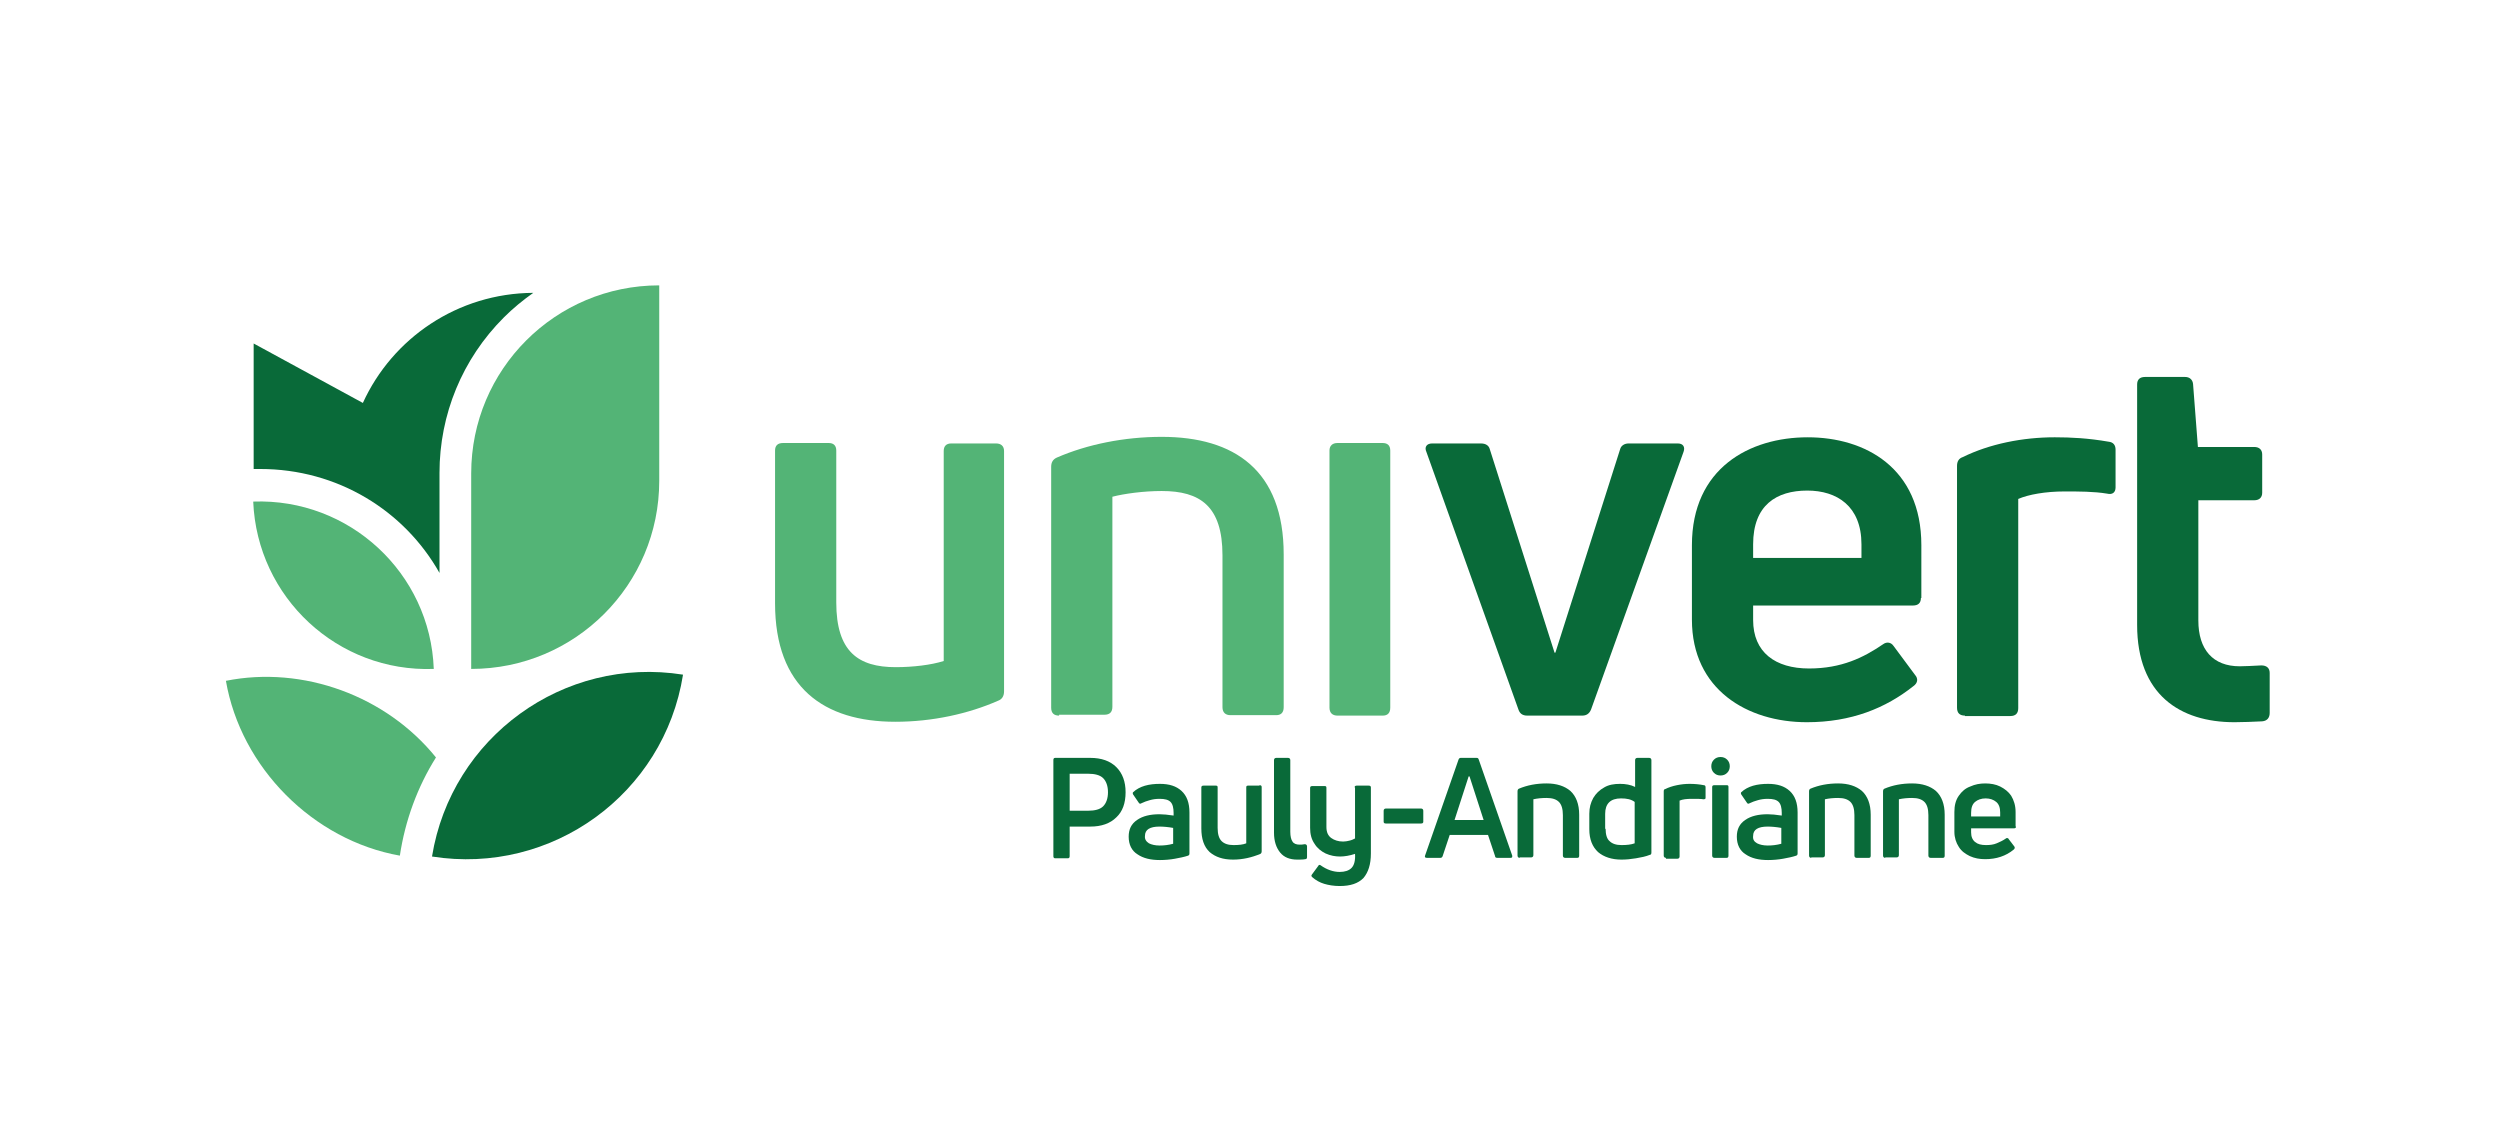
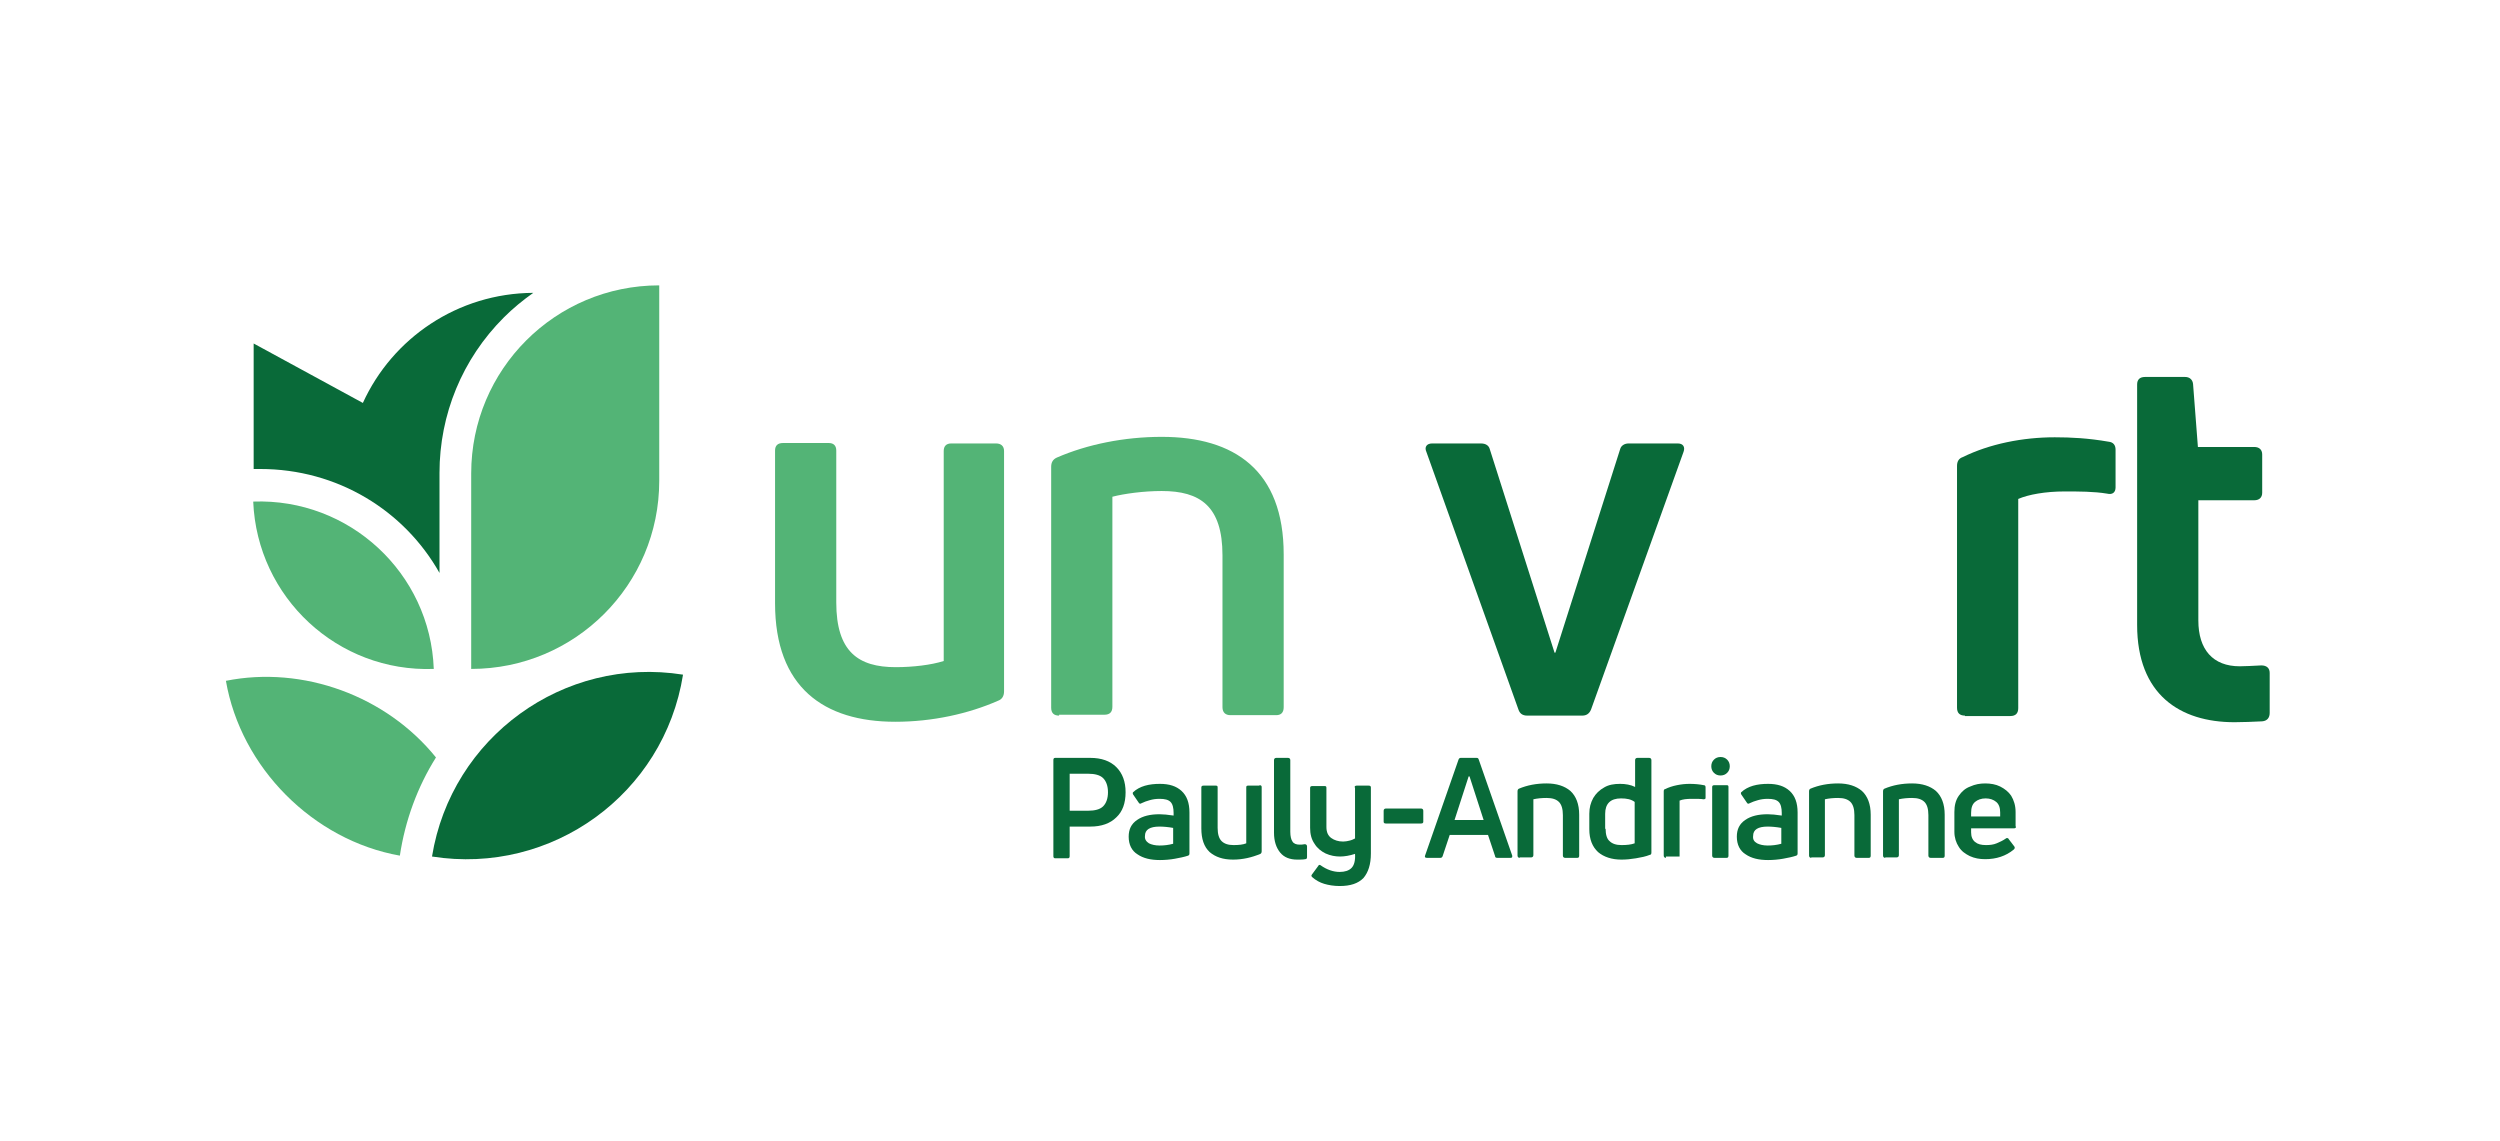
<svg xmlns="http://www.w3.org/2000/svg" version="1.1" id="Calque_1" x="0px" y="0px" viewBox="0 0 567.7 259.1" style="enable-background:new 0 0 567.7 259.1;" xml:space="preserve">
  <style type="text/css">
	.st0{fill:#096A39;}
	.st1{fill:#53B476;}
</style>
  <g>
    <path class="st0" d="M247.6,172.1c2.5,0,4.5,0.7,5.9,2.1c1.4,1.4,2.1,3.3,2.1,5.7c0,2.5-0.7,4.4-2.1,5.7c-1.4,1.4-3.4,2.1-5.9,2.1   h-4.7v6.7c0,0.3-0.1,0.5-0.4,0.5h-2.9c-0.3,0-0.4-0.2-0.4-0.5v-21.8c0-0.3,0.1-0.5,0.4-0.5H247.6z M247.1,184.1   c1.5,0,2.7-0.3,3.4-1c0.7-0.7,1.1-1.8,1.1-3.2c0-1.4-0.4-2.5-1.1-3.2c-0.7-0.7-1.9-1-3.4-1h-4.2v8.4H247.1z" />
    <path class="st0" d="M263.4,178c2.1,0,3.7,0.5,4.9,1.6c1.2,1.1,1.8,2.7,1.8,4.9v9.3c0,0.3-0.1,0.4-0.3,0.5c-0.9,0.3-1.9,0.5-3,0.7   c-1.1,0.2-2.3,0.3-3.4,0.3c-2.1,0-3.8-0.4-5.1-1.3c-1.3-0.8-2-2.2-2-4c0-1.7,0.6-2.9,1.9-3.8c1.3-0.9,3-1.3,5.1-1.3   c0.8,0,1.9,0.1,3.2,0.3v-0.6c0-1.1-0.2-2-0.7-2.5c-0.5-0.5-1.3-0.7-2.5-0.7c-0.8,0-1.5,0.1-2.2,0.3c-0.7,0.2-1.3,0.4-1.9,0.7   c-0.1,0.1-0.2,0.1-0.3,0.1c-0.1,0-0.3-0.1-0.3-0.2l-1.3-1.9c-0.1-0.2-0.1-0.4,0-0.5C258.8,178.5,260.9,178,263.4,178z M260.9,191.5   c0.6,0.3,1.4,0.5,2.4,0.5c1,0,2-0.1,3.1-0.4V188c-1.1-0.2-2.2-0.3-3.1-0.3c-2.2,0-3.3,0.7-3.3,2.1   C259.9,190.6,260.3,191.1,260.9,191.5z" />
    <path class="st0" d="M286,178.3c0.3,0,0.5,0.1,0.5,0.4v14.6c0,0.3-0.1,0.5-0.3,0.6c-1.9,0.8-4,1.3-6.2,1.3c-2.3,0-4-0.6-5.3-1.7   c-1.3-1.2-1.9-3-1.9-5.4v-9.3c0-0.3,0.2-0.4,0.5-0.4h2.8c0.3,0,0.4,0.1,0.4,0.4v9.2c0,1.4,0.3,2.4,0.9,3c0.6,0.6,1.5,0.9,2.7,0.9   c1.2,0,2.2-0.1,2.9-0.4v-12.7c0-0.3,0.1-0.4,0.4-0.4H286z" />
    <path class="st0" d="M294.6,195.2c-1.7,0-3-0.5-3.9-1.6c-0.9-1.1-1.4-2.6-1.4-4.5v-16.5c0-0.3,0.2-0.5,0.5-0.5h2.7   c0.3,0,0.5,0.2,0.5,0.5v16.3c0,1,0.2,1.8,0.5,2.2c0.3,0.5,0.9,0.7,1.6,0.7c0.3,0,0.7,0,1.2-0.1c0.3,0,0.5,0.2,0.5,0.5v2.4   c0,0.3-0.1,0.5-0.4,0.5C295.9,195.2,295.3,195.2,294.6,195.2z" />
    <path class="st0" d="M307.6,178.8c0-0.3,0.2-0.4,0.5-0.4h2.7c0.3,0,0.5,0.1,0.5,0.4v15c0,2.5-0.6,4.3-1.7,5.6   c-1.2,1.2-2.9,1.8-5.4,1.8c-1.3,0-2.5-0.2-3.5-0.5c-1-0.3-1.9-0.8-2.7-1.5c-0.1-0.1-0.2-0.2-0.2-0.3c0-0.1,0-0.2,0.1-0.3l1.4-1.9   c0.1-0.2,0.2-0.3,0.3-0.3c0.1,0,0.2,0,0.3,0.1c1.4,1,2.9,1.5,4.3,1.5c1.2,0,2.1-0.3,2.7-0.9c0.6-0.6,0.9-1.7,0.8-3.2   c-1.2,0.4-2.4,0.6-3.4,0.6c-1.1,0-2.2-0.2-3.3-0.7c-1-0.5-1.9-1.2-2.5-2.2c-0.7-1-1-2.2-1-3.6v-9.1c0-0.3,0.2-0.4,0.5-0.4h2.8   c0.3,0,0.4,0.1,0.4,0.4v8.9c0,1.2,0.4,2,1.1,2.5c0.7,0.5,1.6,0.8,2.7,0.8c0.5,0,1-0.1,1.4-0.2c0.5-0.1,0.9-0.3,1.3-0.5V178.8z" />
    <path class="st0" d="M314.7,187c-0.3,0-0.5-0.1-0.5-0.4v-2.5c0-0.3,0.2-0.5,0.5-0.5h8c0.3,0,0.5,0.2,0.5,0.5v2.5   c0,0.3-0.2,0.4-0.5,0.4H314.7z" />
    <path class="st0" d="M324,194.8c-0.4,0-0.5-0.2-0.4-0.5l7.6-21.8c0.1-0.3,0.3-0.4,0.5-0.4h3.6c0.3,0,0.4,0.1,0.5,0.4l7.6,21.8   c0,0,0,0.1,0,0.2c0,0.2-0.1,0.3-0.4,0.3H340c-0.3,0-0.5-0.1-0.5-0.4l-1.6-4.8h-8.7l-1.6,4.8c-0.1,0.3-0.3,0.4-0.5,0.4H324z    M333.5,176.3l-3.2,9.9h6.6l-3.2-9.9H333.5z" />
    <path class="st0" d="M345.1,194.8c-0.3,0-0.5-0.2-0.5-0.5v-14.6c0-0.3,0.1-0.5,0.3-0.6c1.9-0.8,4-1.2,6.3-1.2   c2.3,0,4.1,0.6,5.4,1.7c1.3,1.2,2,3,2,5.4v9.3c0,0.3-0.1,0.5-0.4,0.5h-2.8c-0.3,0-0.5-0.2-0.5-0.5v-9.2c0-1.4-0.3-2.4-0.9-3   c-0.6-0.6-1.5-0.9-2.8-0.9c-1.1,0-2.1,0.1-3,0.3v12.7c0,0.3-0.2,0.5-0.5,0.5H345.1z" />
    <path class="st0" d="M371.3,172.6c0-0.3,0.2-0.5,0.5-0.5h2.7c0.3,0,0.5,0.2,0.5,0.5v21c0,0.3-0.1,0.5-0.3,0.5c-1,0.4-2,0.6-3.2,0.8   c-1.2,0.2-2.2,0.3-3.3,0.3c-2.2,0-4-0.6-5.3-1.7c-1.3-1.2-2-2.9-2-5.2v-3.5c0-1.4,0.3-2.5,0.9-3.6c0.6-1,1.4-1.8,2.5-2.4   c1-0.6,2.2-0.8,3.6-0.8c1.2,0,2.4,0.2,3.4,0.7V172.6z M364.6,188.2c0,1.3,0.3,2.3,0.9,2.8c0.6,0.6,1.5,0.9,2.7,0.9   c1.2,0,2.2-0.1,3-0.4v-9.4c-0.8-0.6-1.8-0.8-3.1-0.8c-2.4,0-3.6,1.2-3.6,3.5V188.2z" />
-     <path class="st0" d="M378.3,194.8c-0.3,0-0.5-0.2-0.5-0.5v-14.6c0-0.3,0.1-0.5,0.3-0.5c0.8-0.4,1.7-0.7,2.7-0.9   c1-0.2,1.9-0.3,2.9-0.3c1.1,0,2.2,0.1,3.2,0.3c0.3,0,0.4,0.2,0.4,0.5v2.3c0,0.1,0,0.3-0.1,0.3c-0.1,0.1-0.2,0.1-0.4,0.1   c-0.5-0.1-1.4-0.1-2.6-0.1c-1.2,0-2.1,0.1-2.8,0.4v12.7c0,0.3-0.2,0.5-0.5,0.5H378.3z" />
+     <path class="st0" d="M378.3,194.8c-0.3,0-0.5-0.2-0.5-0.5v-14.6c0-0.3,0.1-0.5,0.3-0.5c0.8-0.4,1.7-0.7,2.7-0.9   c1-0.2,1.9-0.3,2.9-0.3c1.1,0,2.2,0.1,3.2,0.3c0.3,0,0.4,0.2,0.4,0.5v2.3c0,0.1,0,0.3-0.1,0.3c-0.1,0.1-0.2,0.1-0.4,0.1   c-0.5-0.1-1.4-0.1-2.6-0.1c-1.2,0-2.1,0.1-2.8,0.4v12.7H378.3z" />
    <path class="st0" d="M392.2,175.5c-0.4,0.4-0.9,0.6-1.5,0.6c-0.6,0-1.1-0.2-1.5-0.6c-0.4-0.4-0.6-0.9-0.6-1.5   c0-0.6,0.2-1.1,0.6-1.5c0.4-0.4,0.9-0.6,1.5-0.6c0.6,0,1.1,0.2,1.5,0.6c0.4,0.4,0.6,0.9,0.6,1.5   C392.8,174.6,392.6,175.1,392.2,175.5z M389.3,194.8c-0.3,0-0.5-0.2-0.5-0.5v-15.6c0-0.3,0.2-0.4,0.5-0.4h2.8   c0.3,0,0.4,0.1,0.4,0.4v15.6c0,0.3-0.1,0.5-0.4,0.5H389.3z" />
    <path class="st0" d="M401.5,178c2.1,0,3.7,0.5,4.9,1.6c1.2,1.1,1.8,2.7,1.8,4.9v9.3c0,0.3-0.1,0.4-0.3,0.5c-0.9,0.3-1.9,0.5-3,0.7   c-1.1,0.2-2.3,0.3-3.4,0.3c-2.1,0-3.8-0.4-5.1-1.3c-1.3-0.8-2-2.2-2-4c0-1.7,0.6-2.9,1.9-3.8c1.3-0.9,3-1.3,5.1-1.3   c0.8,0,1.9,0.1,3.2,0.3v-0.6c0-1.1-0.2-2-0.7-2.5c-0.5-0.5-1.3-0.7-2.5-0.7c-0.8,0-1.5,0.1-2.2,0.3c-0.7,0.2-1.3,0.4-1.9,0.7   c-0.1,0.1-0.2,0.1-0.3,0.1c-0.1,0-0.3-0.1-0.3-0.2l-1.3-1.9c-0.1-0.2-0.1-0.4,0-0.5C396.9,178.5,399,178,401.5,178z M399,191.5   c0.6,0.3,1.4,0.5,2.4,0.5c1,0,2-0.1,3.1-0.4V188c-1.1-0.2-2.2-0.3-3.1-0.3c-2.2,0-3.3,0.7-3.3,2.1C398,190.6,398.3,191.1,399,191.5   z" />
    <path class="st0" d="M411.3,194.8c-0.3,0-0.5-0.2-0.5-0.5v-14.6c0-0.3,0.1-0.5,0.3-0.6c1.9-0.8,4-1.2,6.3-1.2   c2.3,0,4.1,0.6,5.4,1.7c1.3,1.2,2,3,2,5.4v9.3c0,0.3-0.1,0.5-0.4,0.5h-2.8c-0.3,0-0.5-0.2-0.5-0.5v-9.2c0-1.4-0.3-2.4-0.9-3   c-0.6-0.6-1.5-0.9-2.8-0.9c-1.1,0-2.1,0.1-3,0.3v12.7c0,0.3-0.2,0.5-0.5,0.5H411.3z" />
    <path class="st0" d="M428.1,194.8c-0.3,0-0.5-0.2-0.5-0.5v-14.6c0-0.3,0.1-0.5,0.3-0.6c1.9-0.8,4-1.2,6.3-1.2   c2.3,0,4.1,0.6,5.4,1.7c1.3,1.2,2,3,2,5.4v9.3c0,0.3-0.1,0.5-0.4,0.5h-2.8c-0.3,0-0.5-0.2-0.5-0.5v-9.2c0-1.4-0.3-2.4-0.9-3   c-0.6-0.6-1.5-0.9-2.8-0.9c-1.1,0-2.1,0.1-3,0.3v12.7c0,0.3-0.2,0.5-0.5,0.5H428.1z" />
    <path class="st0" d="M457.8,187.7c0,0.3-0.2,0.4-0.5,0.4h-9.7v0.9c0,1,0.3,1.7,0.9,2.2c0.6,0.5,1.4,0.7,2.5,0.7   c0.9,0,1.7-0.1,2.4-0.4c0.7-0.3,1.4-0.6,2.1-1.1c0.1-0.1,0.2-0.1,0.3-0.1c0.1,0,0.3,0.1,0.3,0.2l1.3,1.7c0.1,0.1,0.1,0.2,0.1,0.3   c0,0.2-0.1,0.3-0.2,0.4c-1.8,1.5-4,2.2-6.5,2.2c-1.3,0-2.4-0.2-3.5-0.7c-1-0.5-1.9-1.1-2.5-2.1c-0.6-0.9-1-2.1-1-3.4v-4.5   c0-1.5,0.3-2.7,1-3.7c0.7-1,1.5-1.7,2.6-2.1c1.1-0.5,2.2-0.7,3.4-0.7c1.2,0,2.4,0.2,3.4,0.7c1,0.5,1.9,1.2,2.5,2.1   c0.6,1,1,2.2,1,3.7V187.7z M454.2,184.5c0-1.1-0.3-1.9-0.9-2.4c-0.6-0.5-1.4-0.8-2.4-0.8c-1,0-1.8,0.3-2.4,0.8   c-0.6,0.5-0.9,1.3-0.9,2.5v0.8h6.6V184.5z" />
  </g>
  <path class="st1" d="M226.2,100.7c1.1,0,1.8,0.6,1.8,1.7V157c0,1.1-0.5,1.8-1.3,2.1c-6.8,3-15,4.8-23.4,4.8  c-16.2,0-27.3-7.8-27.3-26.9v-34.7c0-1.1,0.6-1.7,1.8-1.7h10.4c1.1,0,1.7,0.6,1.7,1.7v34.5c0,11.2,5,14.7,13.5,14.7  c3.9,0,8.1-0.5,10.9-1.4v-47.7c0-1.1,0.6-1.7,1.7-1.7H226.2z" />
  <path class="st1" d="M240.5,162.5c-1.2,0-1.8-0.6-1.8-1.8v-54.7c0-1,0.4-1.7,1.3-2.1c6.9-3,15.3-4.7,23.8-4.7  c16.5,0,27.7,7.6,27.7,26.7v34.7c0,1.2-0.6,1.8-1.7,1.8h-10.4c-1.1,0-1.8-0.6-1.8-1.8v-34.5c0-11.2-5.1-14.6-13.8-14.6  c-4.1,0-8.5,0.6-11.2,1.3v47.7c0,1.2-0.6,1.8-1.8,1.8H240.5z" />
-   <path class="st1" d="M303.7,162.5c-1.1,0-1.8-0.6-1.8-1.8v-58.4c0-1.1,0.7-1.7,1.8-1.7H314c1.1,0,1.7,0.6,1.7,1.7v58.4  c0,1.2-0.6,1.8-1.7,1.8H303.7z" />
  <path class="st0" d="M346.8,162.5c-1.1,0-1.7-0.5-2-1.4l-20.9-58.5c-0.5-1.1,0.1-1.9,1.3-1.9h11.1c1.1,0,1.8,0.5,2,1.3l14.7,46.2  h0.2l14.7-46.2c0.2-0.8,1-1.3,1.9-1.3H381c1.2,0,1.7,0.8,1.3,1.9l-21,58.5c-0.4,1-1.1,1.4-2,1.4H346.8z" />
-   <path class="st0" d="M436.2,135.8c0,1.1-0.6,1.7-1.8,1.7h-36.3v3.3c0,7.3,5,11,12.7,11c7.4,0,12.4-2.5,16.8-5.5  c0.8-0.6,1.8-0.5,2.4,0.4l4.9,6.6c0.7,0.8,0.6,1.8-0.4,2.5c-6.3,5-14.1,8.2-24.2,8.2c-13.5,0-26.1-7.4-26.1-23.3v-16.9  c0-17.5,13.1-24.5,26.3-24.5c13,0,25.8,6.9,25.8,24.5V135.8z M410.4,111.4c-7,0-12.3,3.3-12.3,12.2v3.1h24.6v-3.1  C422.7,114.9,417.1,111.4,410.4,111.4z" />
  <path class="st0" d="M446.2,162.5c-1.2,0-1.8-0.6-1.8-1.8v-54.9c0-1,0.4-1.7,1.3-2c6.1-3,13.6-4.5,20.9-4.5c3.7,0,7.6,0.2,12.2,1  c1.1,0.1,1.6,0.8,1.6,1.8v8.6c0,1.1-0.7,1.7-1.9,1.4c-3-0.5-6.4-0.5-9.7-0.5c-4.3,0-8.2,0.7-10.5,1.7v47.5c0,1.2-0.6,1.8-1.8,1.8  H446.2z" />
  <path class="st0" d="M508.6,151.3c1.1,0,3-0.1,4.9-0.2c1.2,0,1.9,0.6,1.9,1.7v9.1c0,1-0.5,1.8-1.7,1.9c-2,0.1-4.5,0.2-6.3,0.2  c-12.4,0-22.1-6.3-22.1-22.1V87.3c0-1.1,0.6-1.7,1.8-1.7h9.1c1,0,1.7,0.6,1.8,1.6l1.1,14.3h12.8c1.1,0,1.8,0.6,1.8,1.7v8.7  c0,1.1-0.7,1.7-1.8,1.7h-12.7v27.3C499.2,147.5,502.5,151.3,508.6,151.3z" />
  <path class="st1" d="M98.5,151.9c-0.8-21.8-19.2-38.8-41-38C58.4,135.7,76.7,152.7,98.5,151.9z" />
  <path class="st1" d="M107,151.9c23.6,0,42.7-19.1,42.7-42.7V64.8c-23.6,0-42.7,19.1-42.7,42.7V151.9z" />
  <path class="st0" d="M98.1,194.5c4.4-27.1,29.9-45.6,57-41.3C150.8,180.3,125.3,198.8,98.1,194.5z" />
  <path class="st1" d="M99,172c-4.2,6.7-7,14.3-8.2,22.3c-19.7-3.5-36.1-20-39.5-39.7C68.8,151.1,87.7,158,99,172z" />
  <path class="st0" d="M121.1,66.5c-2.4,1.7-4.6,3.5-6.7,5.6c-9.4,9.4-14.6,22-14.6,35.3v22.7c-8-14.2-23.2-23.6-40.7-23.6  c-0.5,0-0.9,0-1.4,0l-0.1,0V78l24.8,13.5C89.1,76.8,103.9,66.6,121.1,66.5z" />
</svg>